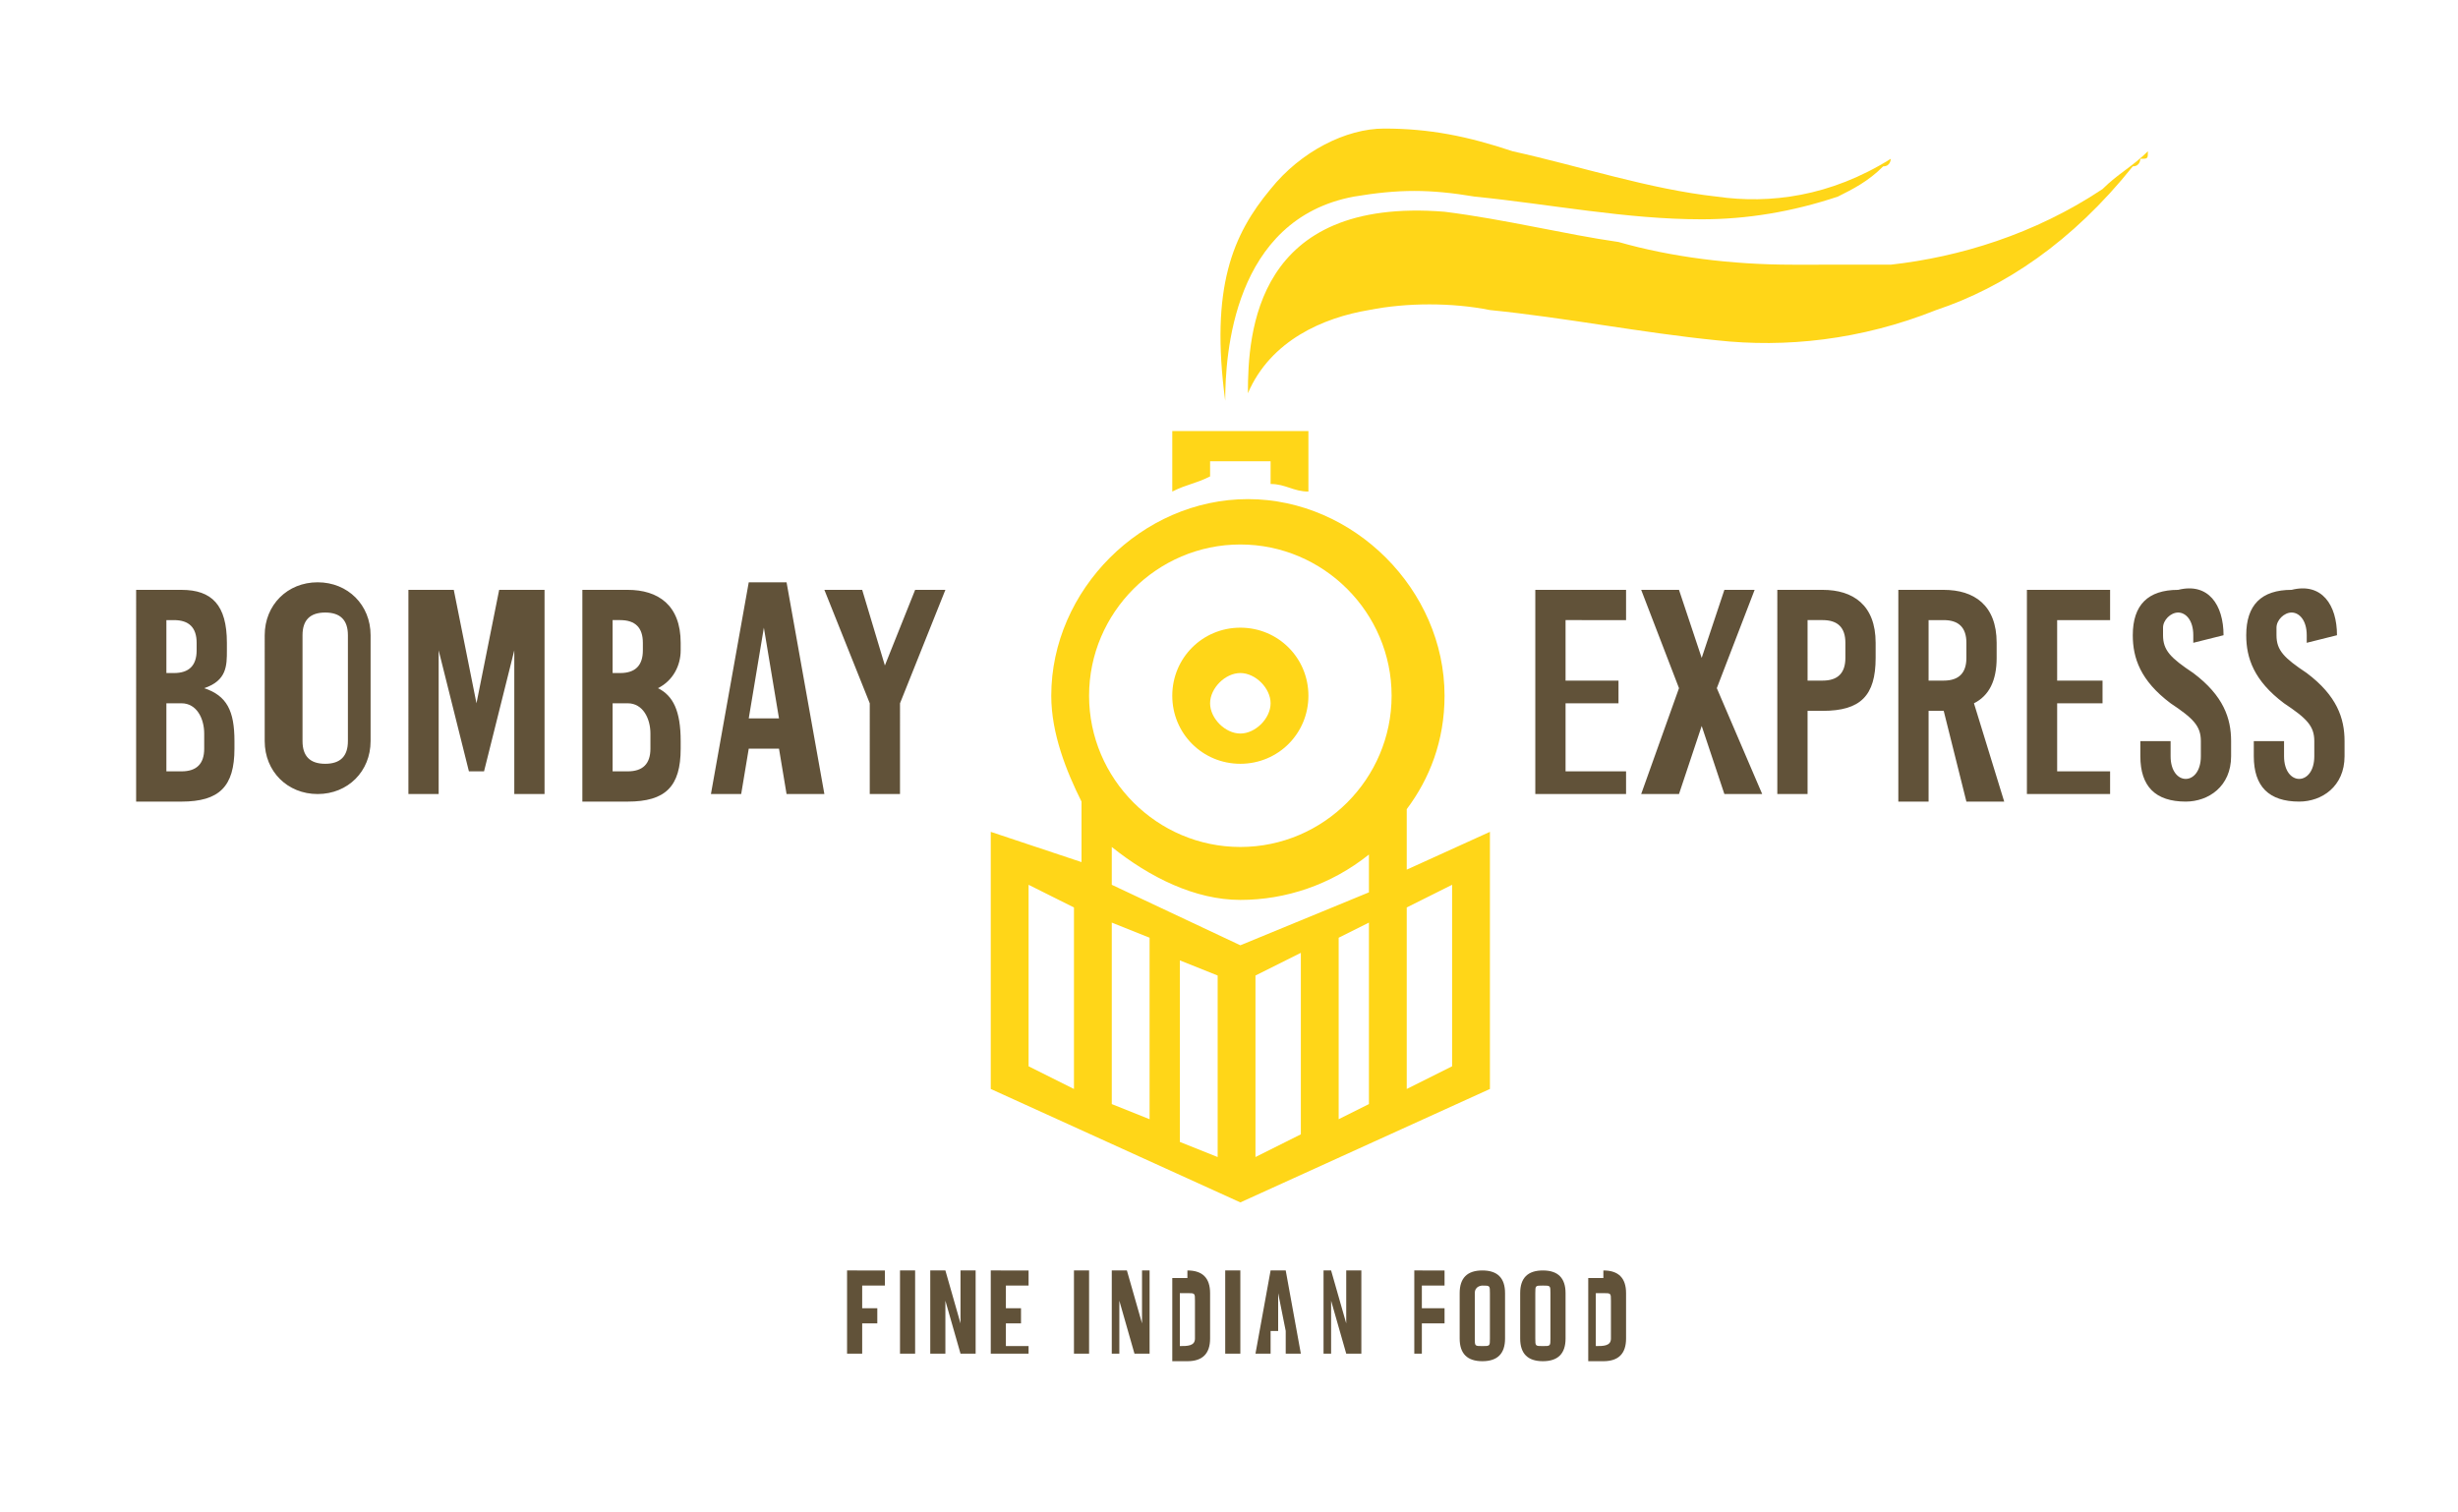
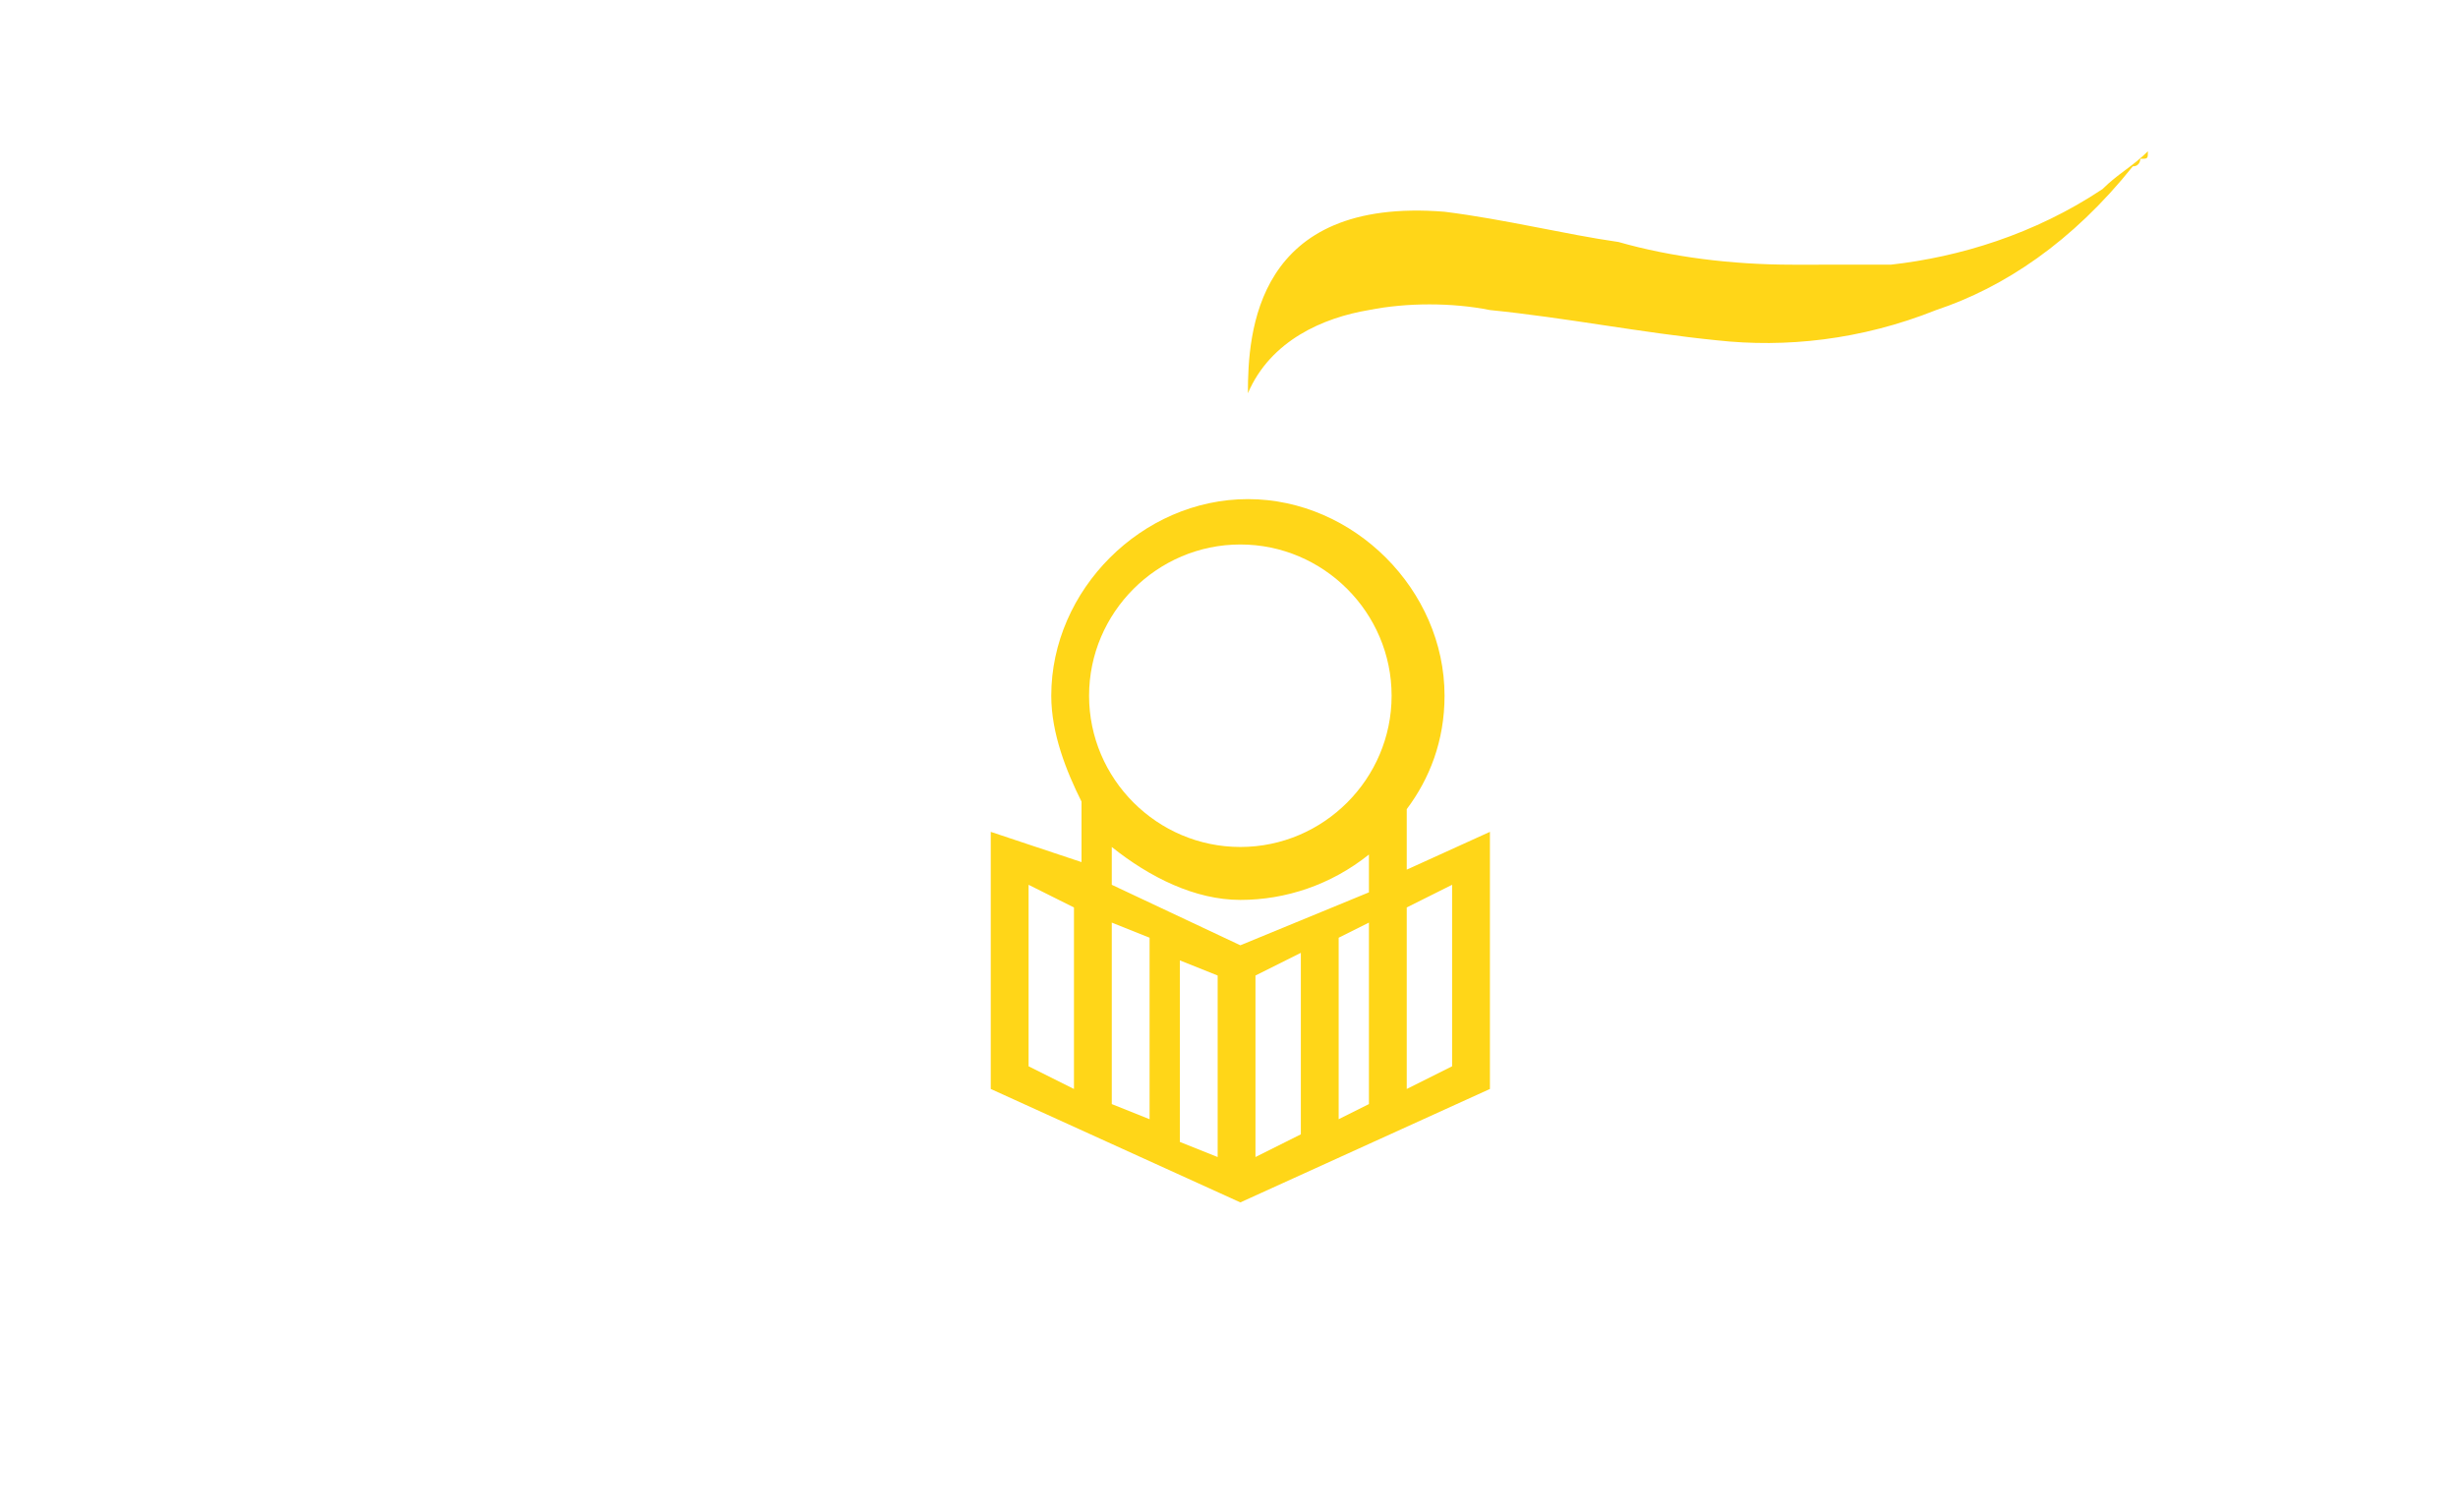
<svg xmlns="http://www.w3.org/2000/svg" version="1.1" id="Layer_1" x="0" y="0" viewBox="0 0 32.5 20" xml:space="preserve">
  <style>.st0{fill:#ffd618}</style>
-   <path class="st0" d="M16.4 9.7c-.2 0-.4-.2-.4-.4s.2-.4.4-.4.4.2.4.4-.2.4-.4.4m0-1.4c-.5 0-.9.4-.9.9s.4.9.9.9.9-.4.9-.9-.4-.9-.9-.9" />
  <path class="st0" d="M19.2 14.1l-.6.3V12l.6-.3v2.4zm-2.8-2.9c-1.1 0-2-.9-2-2s.9-2 2-2 2 .9 2 2-.9 2-2 2m1.3 3.6v-2.4l.4-.2v2.4l-.4.2zm-1.1.5v-2.4l.6-.3V15l-.6.3zm-.2-2.8l-1.7-.8v-.5c.5.4 1.1.7 1.7.7.6 0 1.2-.2 1.7-.6v.5l-1.7.7zm-.8 2.6v-2.4l.5.2v2.4l-.5-.2zm-.9-.5v-2.4l.5.2v2.4l-.5-.2zm-.5-.2l-.6-.3v-2.4l.6.3v2.4zm4.4-2.9v-.8c.3-.4.5-.9.5-1.5 0-1.4-1.2-2.6-2.6-2.6-1.4 0-2.6 1.2-2.6 2.6 0 .5.2 1 .4 1.4v.8l-1.2-.4v3.4l3.3 1.5 3.3-1.5V11l-1.1.5zm.5-8.7c.8.1 1.6.3 2.3.4.7.2 1.5.3 2.3.3H25c.9-.1 1.9-.4 2.8-1 .2-.2.4-.3.6-.5 0 .1 0 .1-.1.1 0 0 0 .1-.1.1-.8 1-1.7 1.6-2.6 1.9-1 .4-2 .5-2.9.4-1-.1-2-.3-3-.4-.5-.1-1.1-.1-1.6 0-.6.1-1.3.4-1.6 1.1 0-.8.1-2.6 2.6-2.4" />
-   <path class="st0" d="M16.8 2.5c.4-.5 1-.8 1.5-.8.6 0 1.1.1 1.7.3.9.2 1.8.5 2.7.6.7.1 1.5 0 2.3-.5 0 0 0 .1-.1.1-.2.2-.4.3-.6.4-.6.2-1.2.3-1.8.3-1 0-2-.2-3-.3-.6-.1-1-.1-1.6 0-1.6.3-1.7 2.1-1.7 2.7-.2-1.5.1-2.2.6-2.8m-1.3 4v-.8h1.8v.8c-.2 0-.3-.1-.5-.1v-.3H16v.2c-.2.1-.3.1-.5.2" />
-   <path d="M2.2 10.2h.2c.2 0 .3-.1.3-.3v-.2c0-.2-.1-.4-.3-.4h-.2v.9zm0-1.3h.1c.2 0 .3-.1.3-.3v-.1c0-.2-.1-.3-.3-.3h-.1v.7zm.2-1.1c.4 0 .6.2.6.7v.1c0 .2 0 .4-.3.5.3.1.4.3.4.7v.1c0 .5-.2.7-.7.7h-.6V7.8h.6zm1.6.6v1.4c0 .2.1.3.3.3.2 0 .3-.1.3-.3V8.4c0-.2-.1-.3-.3-.3-.2 0-.3.1-.3.3m.9 0v1.4c0 .4-.3.7-.7.7-.4 0-.7-.3-.7-.7V8.4c0-.4.3-.7.7-.7.4 0 .7.3.7.7m1.9 2.1V8.6l-.4 1.6h-.2l-.4-1.6v1.9h-.4V7.8H6l.3 1.5.3-1.5h.6v2.7zm1.3-.3h.2c.2 0 .3-.1.3-.3v-.2c0-.2-.1-.4-.3-.4h-.2v.9zm0-1.3h.1c.2 0 .3-.1.3-.3v-.1c0-.2-.1-.3-.3-.3h-.1v.7zm.2-1.1c.4 0 .7.2.7.7v.1c0 .2-.1.4-.3.5.2.1.3.3.3.7v.1c0 .5-.2.7-.7.7h-.6V7.8h.6zm1.6 1.7h.4l-.2-1.2-.2 1.2zm.5 1l-.1-.6h-.4l-.1.6h-.4l.5-2.8h.5l.5 2.8h-.5zm1.5 0h-.4V9.3l-.6-1.5h.5l.3 1 .4-1h.4l-.6 1.5zm8.8-2.3V9h.7v.3h-.7v.9h.8v.3h-1.2V7.8h1.2v.4zm2.6 2.3h-.5l-.3-.9-.3.9h-.5l.5-1.4-.5-1.3h.5l.3.9.3-.9h.4l-.5 1.3zm.6-1.5h.2c.2 0 .3-.1.3-.3v-.2c0-.2-.1-.3-.3-.3h-.2V9zm.2-1.2c.4 0 .7.2.7.7v.2c0 .5-.2.7-.7.7h-.2v1.1h-.4V7.8h.6zM25.5 9h.2c.2 0 .3-.1.3-.3v-.2c0-.2-.1-.3-.3-.3h-.2V9zm.2.4h-.2v1.2h-.4V7.8h.6c.4 0 .7.2.7.7v.2c0 .3-.1.5-.3.6l.4 1.3H26l-.3-1.2zm1.5-1.2V9h.6v.3h-.6v.9h.7v.3h-1.1V7.8h1.1v.4zm2.2.2l-.4.1v-.1c0-.2-.1-.3-.2-.3s-.2.1-.2.2v.1c0 .2.1.3.4.5.4.3.5.6.5.9v.2c0 .4-.3.6-.6.6-.4 0-.6-.2-.6-.6v-.2h.4v.2c0 .2.1.3.2.3s.2-.1.2-.3v-.2c0-.2-.1-.3-.4-.5-.4-.3-.5-.6-.5-.9 0-.4.2-.6.6-.6.4-.1.6.2.6.6m1.5 0l-.4.1v-.1c0-.2-.1-.3-.2-.3s-.2.1-.2.2v.1c0 .2.1.3.4.5.4.3.5.6.5.9v.2c0 .4-.3.6-.6.6-.4 0-.6-.2-.6-.6v-.2h.4v.2c0 .2.1.3.2.3s.2-.1.2-.3v-.2c0-.2-.1-.3-.4-.5-.4-.3-.5-.6-.5-.9 0-.4.2-.6.6-.6.4-.1.6.2.6.6m-19.7 8.4v1.1h.2v-.4h.2v-.2h-.2V17h.3v-.2zm.7 0h.2v1.1h-.2zm.8 0v.7l-.2-.7h-.2v1.1h.2v-.7l.2.7h.2v-1.1zm.4 0v1.1h.5v-.1h-.3v-.3h.2v-.2h-.2V17h.3v-.2zm1.1 0h.2v1.1h-.2zm.9 0v.7l-.2-.7h-.2v1.1h.1v-.7l.2.7h.2v-1.1zm.5 1c.1 0 .2 0 .2-.1v-.5c0-.1 0-.1-.1-.1h-.1v.7zm.1-1c.2 0 .3.1.3.3v.6c0 .2-.1.3-.3.3h-.2v-1.1h.2zm.5 0h.2v1.1h-.2zm.7.3l.1.5h-.1v-.5zm-.1-.3l-.2 1.1h.2v-.3h.2v.3h.2l-.2-1.1h-.2zm1 0v.7l-.2-.7h-.1v1.1h.1v-.7l.2.7h.2v-1.1zm.9 0v1.1h.1v-.4h.3v-.2h-.3V17h.3v-.2zm.8.3v.6c0 .1 0 .1.1.1s.1 0 .1-.1v-.6c0-.1 0-.1-.1-.1 0 0-.1 0-.1.1m.4 0v.6c0 .2-.1.3-.3.3-.2 0-.3-.1-.3-.3v-.6c0-.2.1-.3.3-.3.2 0 .3.1.3.3m.4 0v.6c0 .1 0 .1.1.1s.1 0 .1-.1v-.6c0-.1 0-.1-.1-.1s-.1 0-.1.1m.4 0v.6c0 .2-.1.3-.3.3s-.3-.1-.3-.3v-.6c0-.2.1-.3.3-.3s.3.1.3.3m.4.7c.1 0 .2 0 .2-.1v-.5c0-.1 0-.1-.1-.1h-.1v.7zm.1-1c.2 0 .3.1.3.3v.6c0 .2-.1.3-.3.3H21v-1.1h.2z" fill="#615239" />
</svg>